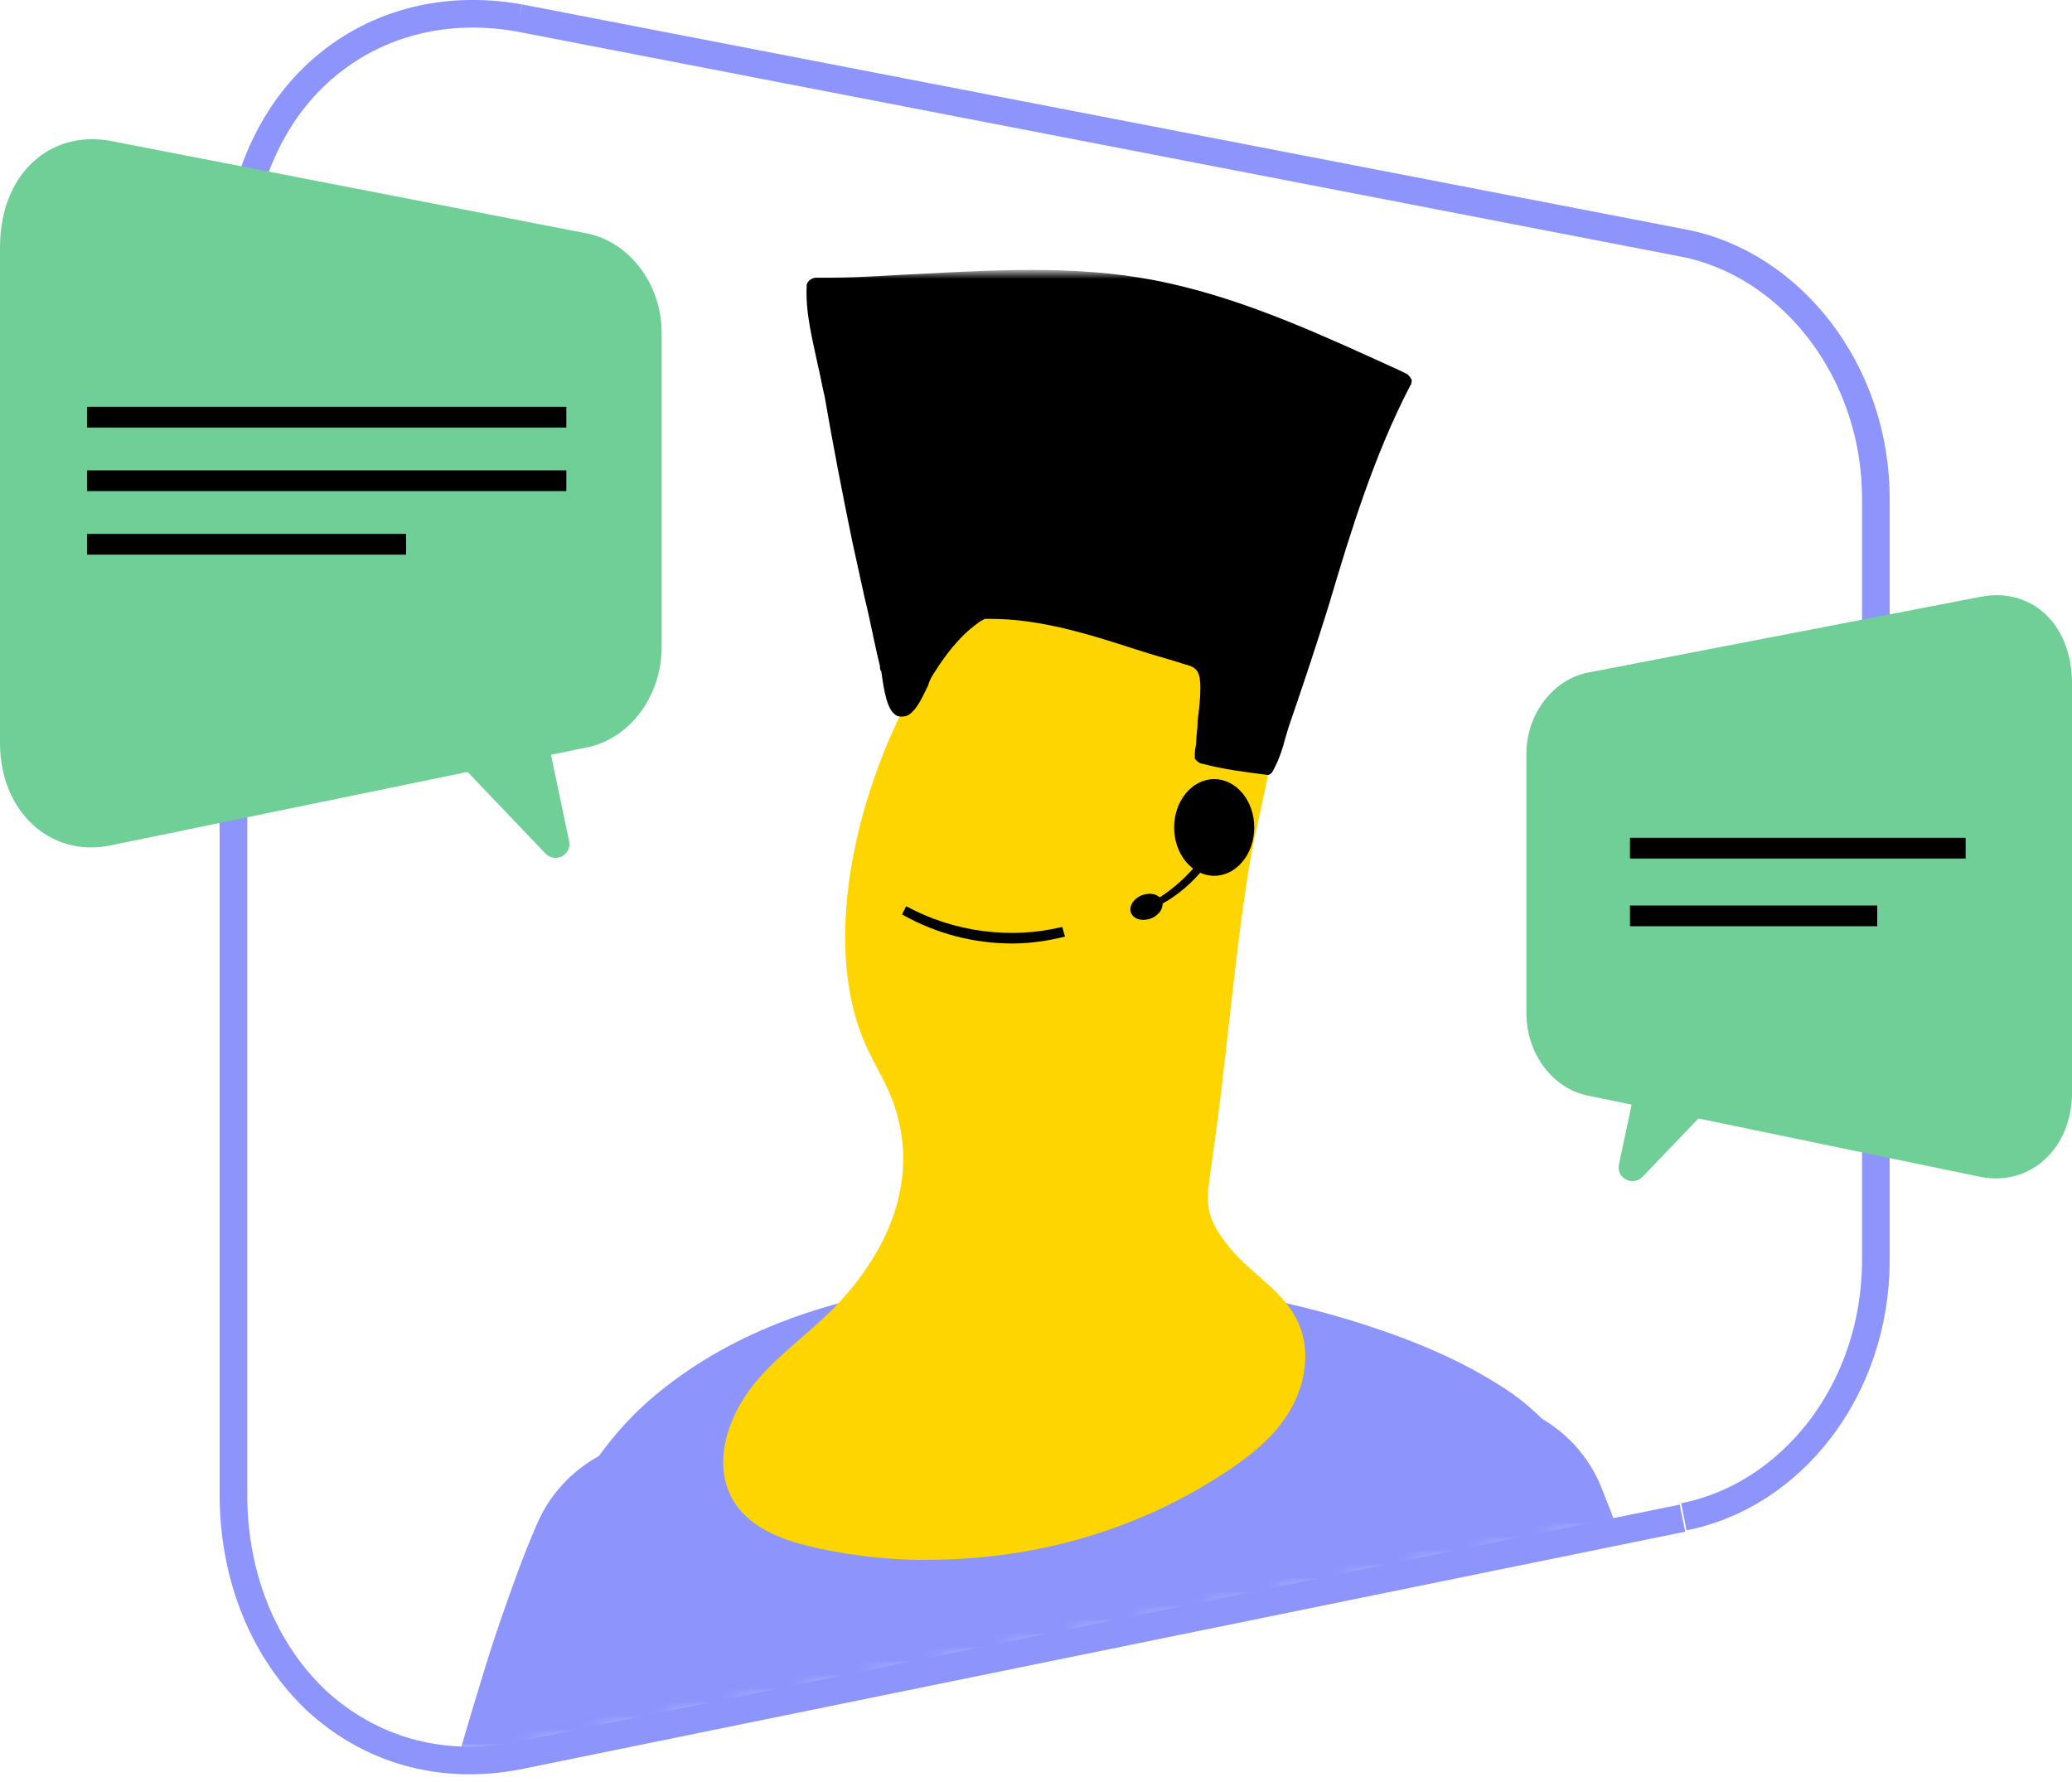
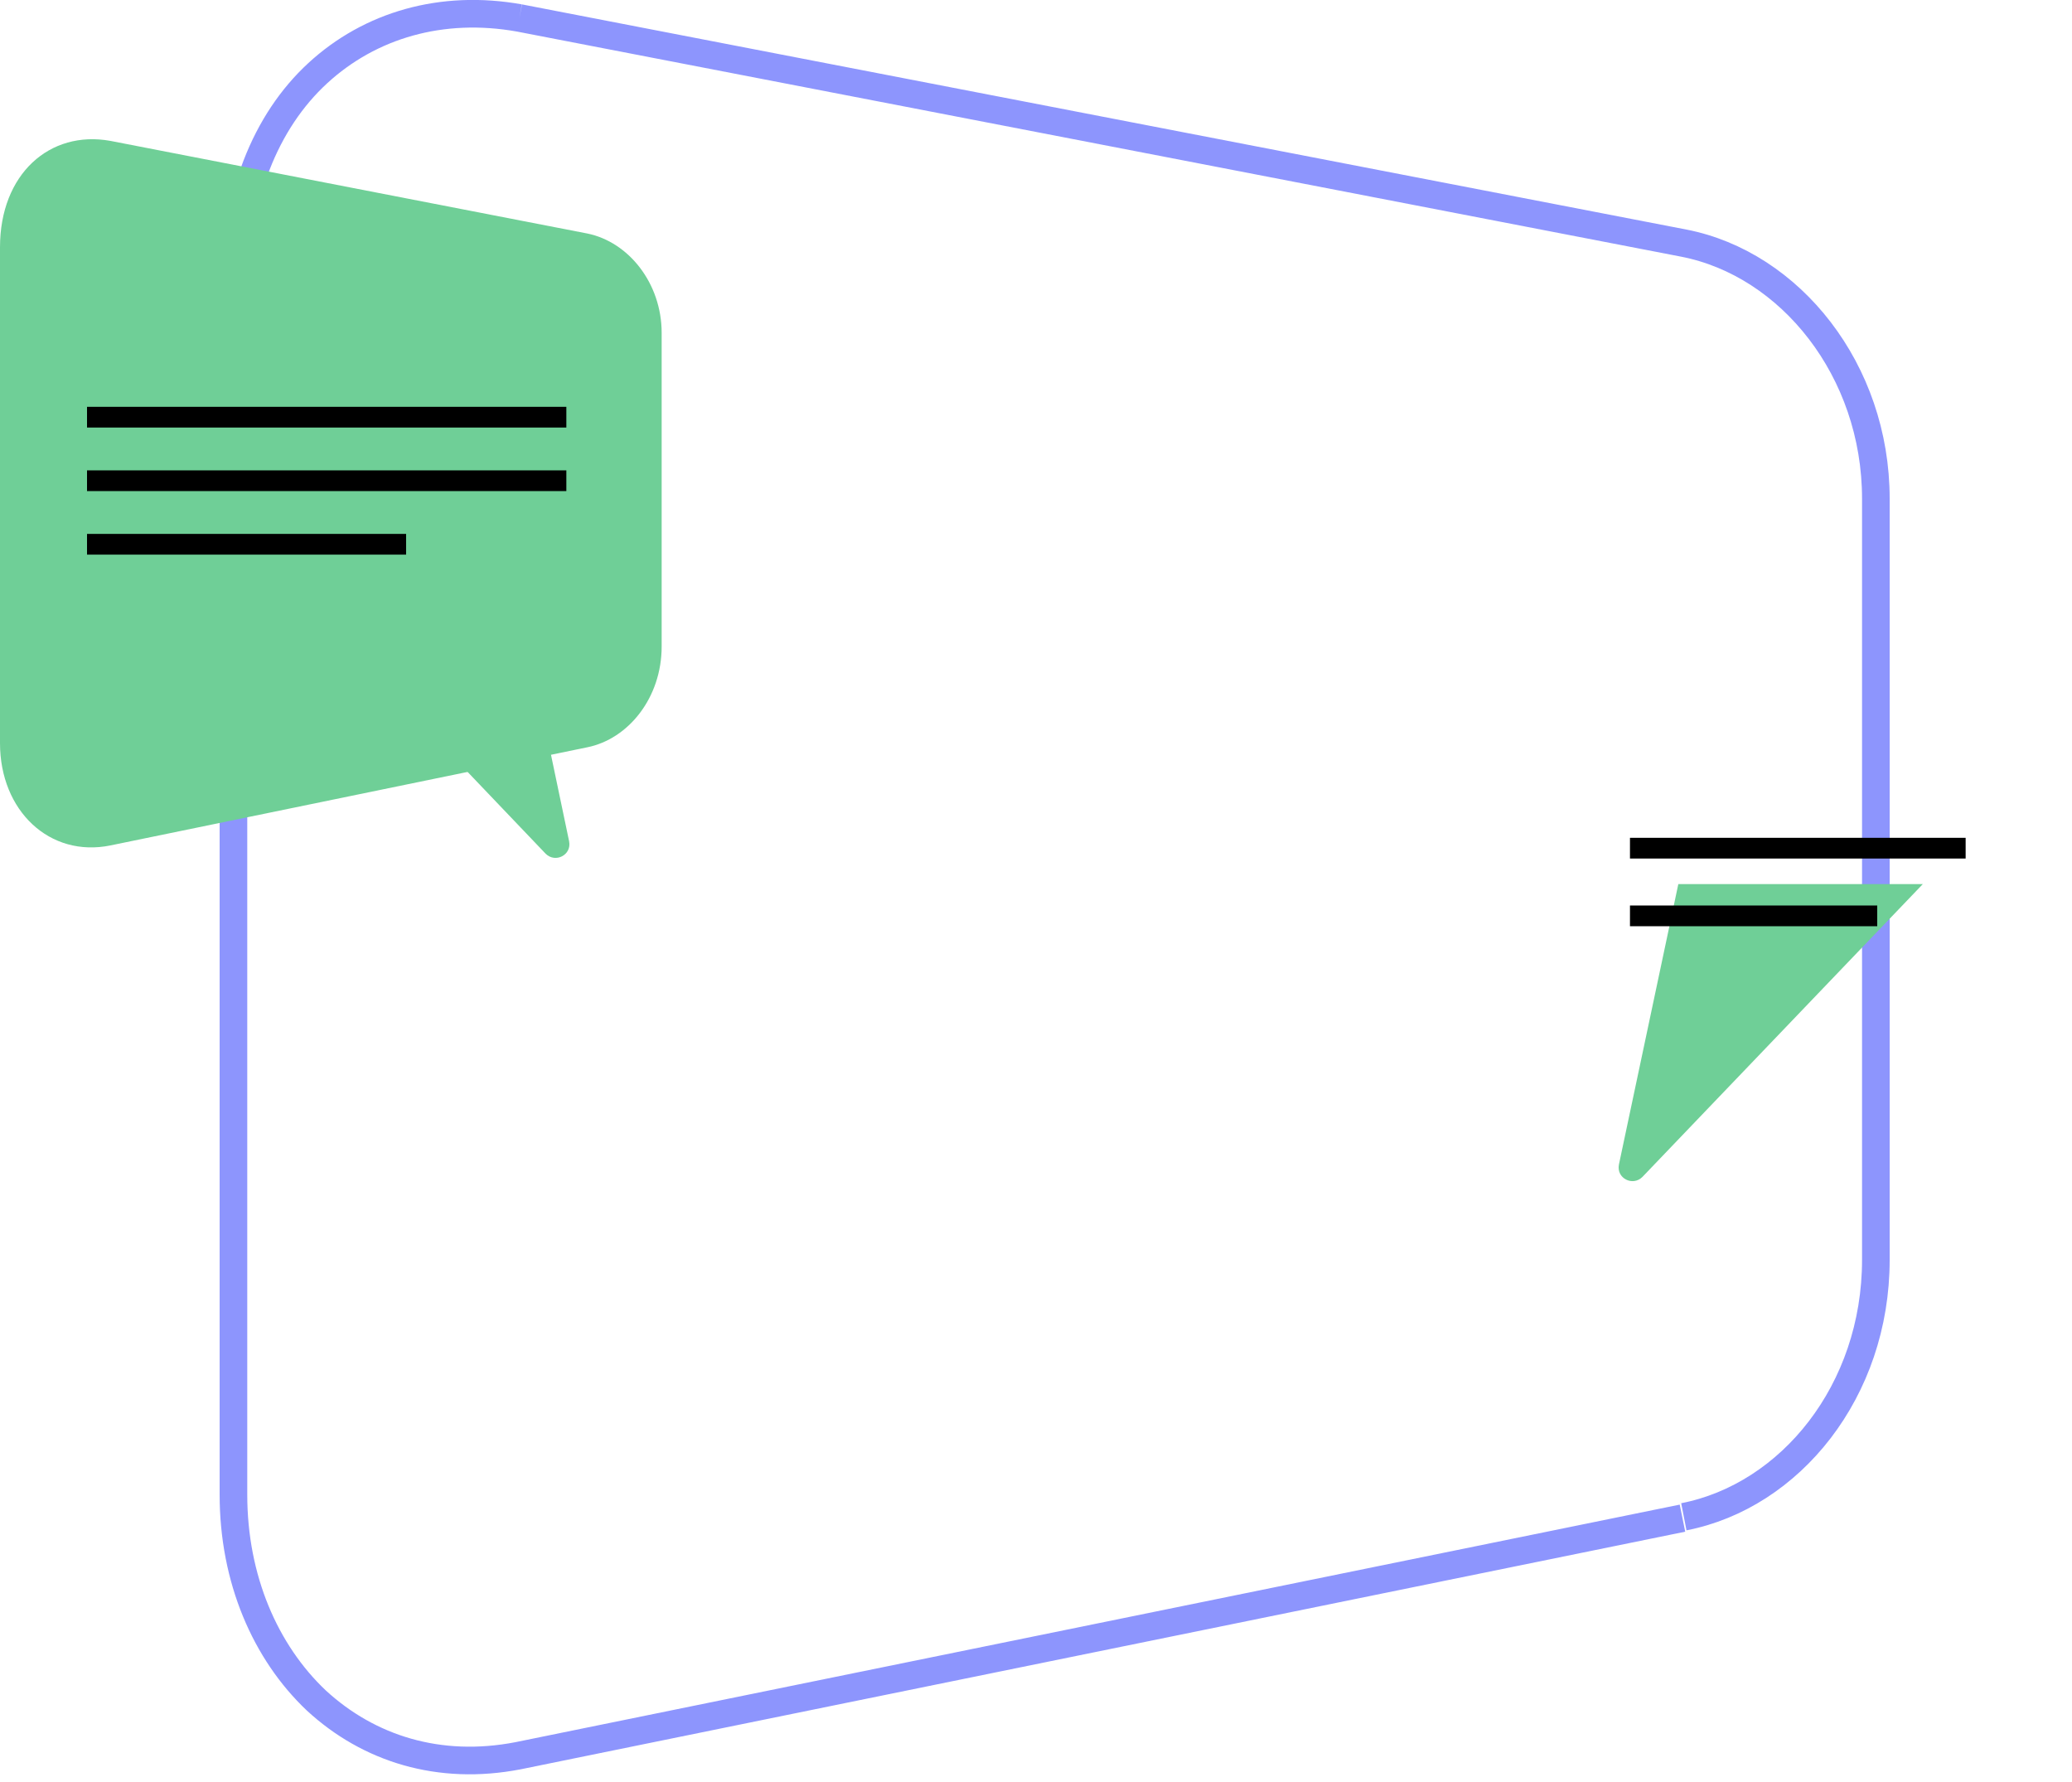
<svg xmlns="http://www.w3.org/2000/svg" version="1.1" id="Camada_1" x="0px" y="0px" viewBox="0 0 150 129" style="enable-background:new 0 0 150 129;" xml:space="preserve">
  <style type="text/css">
	.st0{fill:none;stroke:#8D95FD;stroke-width:2;}
	.st1{fill:#F6F6F6;filter:url(#Adobe_OpacityMaskFilter);}
	.st2{mask:url(#mask0_1_);}
	.st3{fill:#FFD500;}
	.st4{fill:#8D95FD;}
	.st5{fill:#6FCF97;}
	.st6{fill:none;stroke:#000000;stroke-width:1.5;}
</style>
-   <path class="st0" d="M37.6,1.3L37.6,1.3c-5.6-1-10.8,0.5-14.6,4c-3.8,3.5-6,9-6,15.7 M37.6,1.3L37.6,1.3l84.3,16.3c0,0,0,0,0,0  c7.7,1.5,13.9,9.2,13.9,18.5v55.1c0,9.5-6.2,17.1-13.9,18.6 M16.9,21C16.9,21,16.9,21,16.9,21 M16.9,21L16.9,21 M16.9,21v87.2  c0,6.1,2.3,11.4,6,14.9c3.8,3.5,8.9,5.1,14.6,4l0,0l84.3-17.2 M121.9,109.8C121.9,109.8,121.9,109.8,121.9,109.8 M121.9,109.8  L121.9,109.8" />
+   <path class="st0" d="M37.6,1.3c-5.6-1-10.8,0.5-14.6,4c-3.8,3.5-6,9-6,15.7 M37.6,1.3L37.6,1.3l84.3,16.3c0,0,0,0,0,0  c7.7,1.5,13.9,9.2,13.9,18.5v55.1c0,9.5-6.2,17.1-13.9,18.6 M16.9,21C16.9,21,16.9,21,16.9,21 M16.9,21L16.9,21 M16.9,21v87.2  c0,6.1,2.3,11.4,6,14.9c3.8,3.5,8.9,5.1,14.6,4l0,0l84.3-17.2 M121.9,109.8C121.9,109.8,121.9,109.8,121.9,109.8 M121.9,109.8  L121.9,109.8" />
  <defs>
    <filter id="Adobe_OpacityMaskFilter" filterUnits="userSpaceOnUse" x="-14.6" y="19.7" width="183.7" height="194">
      <feColorMatrix type="matrix" values="1 0 0 0 0  0 1 0 0 0  0 0 1 0 0  0 0 0 1 0" />
    </filter>
  </defs>
  <mask maskUnits="userSpaceOnUse" x="-14.6" y="19.7" width="183.7" height="194" id="mask0_1_">
-     <path class="st1" d="M38.5,2.9l84.3,16.3c7.2,1.4,13.1,8.7,13.1,17.5v55.1c0,9.1-5.9,16.2-13.1,17.6l-84.3,17.2   c-10.7,2.1-19.4-6.1-19.4-17.9V21.6C19.1,8.6,27.8,0.9,38.5,2.9z" />
-   </mask>
+     </mask>
  <g class="st2">
    <path class="st3" d="M42.2,111.1l-0.8,3.7l-0.8,3.8l-1.6,7.5l-3.2,15l-1.6,7.5l-1.6,7.5c-0.5,2.5-1.1,5-1.7,7.4   c-0.6,2.5-1.1,4.9-1.7,7.4c-0.6,2.4-1.2,4.9-1.8,7.2c-0.3,1.2-0.6,2.3-1,3.4c-0.2,0.5-0.3,1.1-0.5,1.5c-0.2,0.5-0.3,0.9-0.4,1.2   c0,0.1-0.1,0.1-0.1,0.2v0l0,0l0.1-0.1l0.1-0.1c0-0.1,0.1-0.1,0.1-0.1l0.1-0.1l0.1-0.1l0.1-0.1l0.1-0.1c0.1-0.1,0.2-0.3,0.3-0.4   l0.1-0.1l0.1-0.1l0.2-0.2c0.1-0.1,0.1-0.1,0.2-0.2c0.2-0.2,0.4-0.4,0.7-0.5c0.3-0.2,0.6-0.4,1-0.5c0.5-0.2,0.6-0.2,0.5-0.1   c-0.1,0-0.1,0-0.2,0c-0.1,0-0.2,0-0.4,0c-0.8,0-1.6,0-2.4-0.1c-1-0.1-2-0.3-3.1-0.4c-1.1-0.2-2.2-0.4-3.3-0.7   c-1.1-0.3-2.3-0.5-3.4-0.8c-1.2-0.3-2.3-0.6-3.5-0.9c-1.2-0.3-2.4-0.6-3.6-0.9l-7.2-1.9l-1.8-0.5l-1.8-0.5   c-0.6-0.2-1.2-0.3-1.8-0.5l-0.9-0.2l-0.5-0.1c-0.1,0-0.3-0.1-0.4-0.1l-0.8-0.1c-4-0.7-7.7,2-8.4,5.9c-0.5,2.9,0.8,5.9,3.3,7.4   c0.2,0.1,0.3,0.2,0.5,0.3l0.4,0.3l0.9,0.5c0.6,0.4,1.2,0.7,1.7,1c0.6,0.3,1.2,0.7,1.8,1c0.6,0.3,1.2,0.6,1.8,1   c2.4,1.3,4.8,2.4,7.2,3.5c1.2,0.6,2.5,1.1,3.7,1.6s2.5,1,3.9,1.5c1.3,0.5,2.6,0.9,4,1.3c1.4,0.4,2.7,0.8,4.2,1.2   c1.4,0.4,2.9,0.6,4.5,0.9c1.7,0.3,3.5,0.4,5.3,0.4c0.5,0,1,0,1.6,0c0.5,0,1.1-0.1,1.7-0.2c1.5-0.2,2.9-0.6,4.3-1.1   c0.9-0.4,1.8-0.9,2.7-1.4c0.5-0.3,1-0.7,1.4-1.1l0.4-0.3c0.1-0.1,0.2-0.2,0.3-0.3l0.2-0.2l0.1-0.1l0.1-0.1c0.2-0.2,0.3-0.4,0.5-0.6   l0.1-0.1l0.1-0.1l0.2-0.2l0.2-0.2l0.1-0.1l0.1-0.1l0.2-0.3l0.1-0.2l0.1-0.1c0.1-0.2,0.2-0.4,0.3-0.6l0.1-0.2l0.1-0.2   c0.3-0.6,0.5-1.1,0.7-1.6c0.4-0.9,0.7-1.7,0.9-2.4c0.3-0.8,0.5-1.5,0.7-2.2c0.4-1.4,0.8-2.7,1.2-4.1c0.7-2.6,1.4-5.2,2-7.8   c0.6-2.6,1.2-5.1,1.7-7.7c0.6-2.6,1.1-5.1,1.6-7.7c0.5-2.6,1-5.1,1.5-7.7c0.5-2.6,1-5.1,1.4-7.7c0.9-5.1,1.8-10.2,2.6-15.3   c0.2-1.3,0.4-2.6,0.6-3.8c0.2-1.3,0.4-2.6,0.6-3.8c0.2-1.3,0.4-2.6,0.6-3.8c0.2-1.3,0.4-2.6,0.5-3.9v0c0.6-5-2.9-9.6-7.9-10.2   C47.6,103.5,43.3,106.5,42.2,111.1L42.2,111.1z" />
    <path class="st4" d="M38.8,110.5c-1,2.3-1.8,4.6-2.6,6.9c-0.8,2.3-1.5,4.7-2.2,7c-1.4,4.7-2.6,9.4-3.7,14.2   c-1.1,4.7-2,9.5-2.9,14.3l-0.3,1.8l-0.3,1.8c-0.2,1.2-0.4,2.4-0.6,3.6c-0.2,1.2-0.4,2.4-0.5,3.6l-0.1,0.5c0,0.2,0,0.3-0.1,0.5   c0,0.3,0.2,0.6,0.5,1c0.5,0.5,1,0.9,1.5,1.2c1,0.6,2,1.1,3.1,1.5c4.7,1.8,9.7,2.8,14.7,2.7c1.2,0,2.3-0.1,3.4-0.3   c0.7-0.1,1.3-0.3,1.9-0.6c0.4-0.2,0.7-0.5,0.8-0.8c0-0.1,0.1-0.3,0.1-0.4l0.1-0.4c0.3-1.2,0.5-2.4,0.8-3.6c0.3-1.2,0.5-2.4,0.8-3.6   l0.4-1.8l0.4-1.8c0.9-4.8,1.8-9.6,2.5-14.4c0.7-4.8,1.3-9.7,1.7-14.5c0.2-2.4,0.4-4.9,0.4-7.3c0.1-2.5,0.1-4.9,0-7.4   c-0.2-5.7-5-10.2-10.8-10C43.9,104.3,40.3,106.8,38.8,110.5L38.8,110.5z" />
    <path class="st3" d="M94.3,111.4c0.2,1.3,0.3,2.6,0.5,3.9c0.2,1.3,0.4,2.6,0.6,3.8c0.2,1.3,0.4,2.6,0.6,3.9   c0.2,1.3,0.4,2.6,0.6,3.8c0.8,5.1,1.7,10.2,2.6,15.3c0.5,2.6,0.9,5.1,1.4,7.7c0.5,2.6,1,5.1,1.5,7.7c0.5,2.6,1.1,5.1,1.6,7.7   c0.6,2.6,1.1,5.1,1.7,7.7s1.3,5.2,2,7.8c0.4,1.3,0.7,2.7,1.2,4.1c0.2,0.7,0.5,1.4,0.7,2.2c0.3,0.7,0.5,1.5,0.9,2.4   c0.2,0.5,0.4,0.9,0.7,1.6l0.1,0.2l0.1,0.2c0.1,0.2,0.2,0.4,0.3,0.6l0.1,0.1l0.1,0.2l0.2,0.4l0.1,0.1l0.1,0.1l0.2,0.2l0.2,0.2   l0.1,0.1l0.1,0.1c0.2,0.2,0.3,0.4,0.5,0.6l0.1,0.1l0.1,0.1l0.2,0.2c0.1,0.1,0.2,0.2,0.3,0.3c0.1,0.1,0.2,0.2,0.4,0.3   c0.5,0.4,0.9,0.8,1.4,1.1c0.8,0.6,1.7,1,2.7,1.4c1.4,0.5,2.8,0.9,4.3,1.1c0.6,0.1,1.2,0.1,1.7,0.2s1.1,0,1.6,0   c1.8,0,3.5-0.2,5.3-0.4c1.6-0.2,3.1-0.6,4.5-0.9c1.4-0.3,2.8-0.7,4.2-1.2c1.4-0.4,2.7-0.9,4-1.3c1.3-0.5,2.6-1,3.9-1.5   s2.5-1,3.7-1.6c2.5-1.1,4.9-2.3,7.2-3.5c0.6-0.3,1.2-0.6,1.8-1c0.6-0.3,1.2-0.7,1.8-1c0.6-0.3,1.2-0.7,1.7-1l0.9-0.5l0.4-0.3   c0.1-0.1,0.3-0.2,0.5-0.3c3.4-2.1,4.5-6.6,2.3-10c-1.6-2.5-4.5-3.8-7.4-3.3l-0.8,0.1c-0.1,0-0.3,0.1-0.4,0.1l-0.5,0.1l-0.9,0.2   c-0.6,0.1-1.2,0.3-1.8,0.5l-1.8,0.5l-1.8,0.5l-7.2,1.9c-1.2,0.3-2.4,0.6-3.6,0.9c-1.2,0.3-2.4,0.6-3.5,0.9s-2.3,0.5-3.4,0.8   c-1.1,0.2-2.2,0.5-3.3,0.6c-1.1,0.2-2.1,0.3-3.1,0.4c-0.8,0.1-1.6,0.1-2.4,0.1c-0.1,0-0.3,0-0.4,0c-0.1,0-0.1,0-0.2,0   c0,0,0.1,0,0.5,0.1c0.3,0.1,0.7,0.3,1,0.5c0.2,0.2,0.5,0.3,0.7,0.5c0.1,0.1,0.1,0.1,0.2,0.2c0.1,0.1,0.1,0.1,0.2,0.2l0.1,0.1   l0.1,0.1c0.1,0.1,0.2,0.2,0.3,0.4l0.1,0.1l0.1,0.1l0.1,0.1l0.1,0.1c0,0,0.1,0.1,0.1,0.1l0.1,0.1l0.1,0.1l0,0v0   c0-0.1-0.1-0.1-0.1-0.2c-0.1-0.3-0.3-0.7-0.4-1.2c-0.2-0.5-0.3-1-0.5-1.5c-0.3-1.1-0.6-2.2-1-3.4c-0.6-2.3-1.2-4.8-1.8-7.2   c-0.6-2.4-1.2-4.9-1.7-7.4c-0.6-2.5-1.1-5-1.7-7.4l-1.6-7.5l-1.6-7.5l-3.2-15l-1.6-7.5l-0.8-3.8l-0.8-3.7c-1.1-4.9-6-8-10.9-6.9   C96.7,102.4,93.7,106.7,94.3,111.4L94.3,111.4z" />
    <path class="st4" d="M95.8,111.4c0,2.6,0,5.3,0.2,7.9c0.1,2.6,0.3,5.2,0.6,7.8c0.5,5.2,1.1,10.3,1.9,15.4   c0.8,5.1,1.7,10.2,2.7,15.2l0.4,1.9l0.4,1.9c0.3,1.3,0.5,2.5,0.8,3.8c0.3,1.3,0.6,2.5,0.9,3.8l0.1,0.5c0,0.2,0.1,0.3,0.1,0.5   c0.2,0.4,0.5,0.7,0.8,0.8c0.6,0.3,1.2,0.5,1.9,0.6c1.1,0.2,2.3,0.3,3.5,0.3c5,0.1,10-0.9,14.7-2.8c1.1-0.4,2.1-1,3.1-1.6   c0.6-0.3,1.1-0.8,1.5-1.3c0.3-0.4,0.5-0.7,0.5-1.1c0-0.2,0-0.3-0.1-0.5l-0.1-0.5c-0.2-1.3-0.4-2.6-0.6-3.8   c-0.2-1.3-0.4-2.5-0.6-3.8l-0.3-1.9l-0.3-1.9c-0.9-5.1-2-10.1-3.1-15.2c-1.2-5-2.5-10-3.9-15c-0.7-2.5-1.5-5-2.3-7.4   c-0.8-2.5-1.7-4.9-2.7-7.4c-2.2-5.3-8.3-7.7-13.6-5.5C98.4,103.6,95.9,107.3,95.8,111.4z" />
-     <path class="st4" d="M36.4,208.7c-2.7-4.2-1.1-13.9-1.2-18.8c-0.1-4.7-0.2-9.5-0.2-14.2c0-1.2,0.2-2.5,0.1-3.7   c-0.1-0.8,0-2.2-0.8-2.7c-0.3-0.2-0.6-0.3-0.9-0.3c-1.5-0.3-3.1-0.8-4.4-1.5c-1.5-0.9-2-1.9-2.3-3.6c-0.3-1.8,0-3.6,0.3-5.3   c1.7-10.6,4.4-21,7.6-31.2c2.8-9.1,5.1-19.8,12.6-26.2c5.5-4.7,12.5-7.1,19.7-8.1c9.9-1.3,19.9-0.6,29.6,2.1c4.5,1.3,9.1,3,13,5.7   c4.3,3.1,6.1,7.2,8,12c2.4,6.1,4.8,12.1,6.6,18.4c1.7,5.9,1.7,11.9,3.1,17.8c1.2,5,2.2,10.6-0.3,15c-1.1,2-2.9,3.5-4.5,5l-8.1,7.2   c-1.3,1.2-2.7,2.5-2.9,4.3c-0.2,1.7,0.6,3.3,0.6,5c0,1.7-0.5,3.6-0.7,5.3c-0.5,4.1-0.9,8.4-2.4,12.4c-2.2,5.8-5.3,4.6-10.7,4.3   c-6.1-0.3-15.1,0.9-20.9,3.2c-3.6,1.4-7.2,3.4-11,2.9c-2.6-0.4-4.8-1.8-7.2-2.8c-6.1-2.5-17.2,3.8-21.9-1.4   C36.8,209.2,36.6,208.9,36.4,208.7z" />
    <path class="st3" d="M67.9,112.9c-2.9,0.1-5.7-0.2-8.6-0.8c-2.3-0.5-4.8-1.3-6.1-3.3c-1.7-2.6-0.6-6.1,1.3-8.5   c1.9-2.4,4.6-4.1,6.6-6.4c3.8-4.3,5.6-9.6,3.2-15c-0.6-1.3-1.4-2.6-1.9-3.9c-3.1-8,0.2-19.4,4.5-26.4c2.5-4.1,6.1-7.8,10.8-9.1   c4.7-1.3,10.6,0.3,13.2,4.7c3.3,5.6,0.4,13-0.5,18.7c-1.1,6.9-1.6,13.8-2.6,20.7c-0.4,3.2-0.9,4.1,1.2,6.7c1.7,2.1,4.3,3.3,5.2,6   c0.7,2.1,0.1,4.6-1.2,6.4c-1.3,1.9-3.2,3.2-5.1,4.4C82,110.8,75,112.8,67.9,112.9z" />
    <ellipse cx="87.9" cy="59.9" rx="2.9" ry="3.5" />
    <ellipse transform="matrix(0.932 -0.363 0.363 0.932 -18.171 34.635)" cx="83" cy="65.6" rx="1.2" ry="0.9" />
    <path d="M87.8,62c0.5-0.7,0.9-1.5,1.2-2.4l-0.5-0.2c-0.9,2.4-2.8,4.6-5.1,5.9l0.2,0.4C85.3,64.9,86.7,63.6,87.8,62z" />
    <path d="M60.1,20.6c8.1-0.1,16.3-1.4,24.4,0.4c6,1.3,11.6,4,17.2,6.5c0.1,0,0.1,0.1,0.1,0.1c0,0.1,0,0.1,0,0.2   C97.9,35.6,96,44.3,93,52.5c-0.4,1-0.6,2.3-1.2,3.2c-1.6-0.2-3.2-0.4-4.8-0.7c-0.1,0-0.3-0.1-0.3-0.2c0-0.1,0-0.1,0-0.2   c0.1-0.7,0.3-1.5,0.3-2.2c0.1-0.9,0.2-1.7,0.2-2.6c0-1.1-0.2-1.8-1.3-2.1c-4.7-1.3-9.3-3.2-14.3-3.3c-0.2,0-0.3,0-0.5,0   c-0.2,0.1-0.4,0.2-0.6,0.3c-1.3,1-2.3,2.3-3.2,3.6c-0.5,0.8-1,2.7-1.9,3.1c-1.1,0.6-1.2-2.8-1.4-3.3c-0.6-3-1.3-6-1.9-9   c-0.7-3.5-1.4-7-2-10.5c-0.4-2.6-1.3-5.4-1.2-8c0-0.1,0-0.1,0-0.2c0.1-0.1,0.2-0.1,0.3-0.1C59.5,20.6,59.8,20.6,60.1,20.6z" />
    <path d="M91.8,56.1c0.1,0,0.2-0.1,0.3-0.2c0.4-0.7,0.7-1.5,0.9-2.3c0.1-0.3,0.2-0.7,0.3-1c1-2.9,2-5.9,2.9-8.8   c1.6-5.4,3.3-10.9,5.9-15.9c0.1-0.1,0.1-0.3,0.1-0.4c-0.1-0.2-0.2-0.3-0.3-0.4l-0.6-0.3c-5.3-2.4-10.8-5-16.7-6.3   c-5.8-1.3-11.7-1-17.5-0.7c-2.3,0.1-4.7,0.3-7,0.3c-0.3,0-0.6,0-1,0c-0.3,0-0.6,0.2-0.7,0.5c0,0,0,0.1,0,0.1   c-0.1,1.9,0.4,3.8,0.8,5.7c0.2,0.8,0.3,1.5,0.5,2.3c0.6,3.5,1.3,7.1,2,10.5c0.3,1.4,0.6,2.7,0.9,4.1c0.4,1.6,0.7,3.3,1.1,4.9   c0,0.1,0,0.3,0.1,0.4c0.2,1.4,0.4,2.8,1.1,3.2c0.2,0.1,0.5,0.1,0.8,0c0.7-0.4,1.1-1.4,1.5-2.2c0.1-0.4,0.3-0.7,0.5-1   c0.7-1.1,1.7-2.5,3.1-3.5c0.1-0.1,0.3-0.2,0.5-0.3c0.1,0,0.3,0,0.4,0c3.6,0,7.1,1.1,10.5,2.2c1.2,0.4,2.4,0.7,3.6,1.1   c0.9,0.2,1.1,0.6,1.1,1.7c0,0.8-0.1,1.6-0.2,2.4l0,0.1c0,0,0,0,0,0c0,0.5-0.1,0.9-0.1,1.4c0,0.3-0.1,0.5-0.1,0.8c0,0.1,0,0.3,0,0.4   c0.1,0.2,0.4,0.4,0.6,0.4C88.6,55.7,90.2,55.9,91.8,56.1L91.8,56.1z M101.4,27.8c-2.5,5.1-4.2,10.6-5.8,15.9   c-0.9,2.9-1.8,5.9-2.8,8.7c-0.1,0.3-0.2,0.6-0.3,1c-0.2,0.7-0.4,1.3-0.7,1.9c-1.5-0.2-3.1-0.4-4.6-0.7l-0.1,0   c0-0.2,0.1-0.5,0.1-0.7c0.1-0.5,0.1-1,0.2-1.5l0-0.1c0.1-0.8,0.2-1.6,0.2-2.5c0-1-0.2-2.1-1.6-2.4c-1.2-0.3-2.4-0.7-3.6-1.1   c-3.5-1.1-7-2.2-10.7-2.2c-0.2,0-0.4,0-0.6,0.1c-0.3,0.1-0.5,0.2-0.7,0.4c-1.4,1.1-2.5,2.6-3.2,3.7c-0.2,0.4-0.4,0.7-0.6,1.1   c-0.3,0.7-0.7,1.7-1.2,1.9c-0.1,0-0.1,0-0.1,0c-0.3-0.1-0.5-1-0.7-2.6c0-0.2,0-0.4-0.1-0.5c-0.3-1.7-0.7-3.3-1.1-5   c-0.3-1.3-0.6-2.7-0.9-4c-0.7-3.5-1.4-7-2-10.5c-0.1-0.8-0.3-1.5-0.5-2.3c-0.4-1.8-0.8-3.7-0.8-5.5c0.3,0,0.6,0,0.9,0   c2.3,0,4.7-0.1,7-0.3c5.7-0.3,11.6-0.6,17.3,0.6c5.8,1.3,11.2,3.8,16.5,6.2L101.4,27.8z" />
    <path d="M73.3,68.3c1.3,0,2.6-0.2,3.8-0.5l-0.2-0.7c-3.7,0.9-7.8,0.4-11.3-1.5l-0.3,0.6C67.8,67.6,70.5,68.3,73.3,68.3z" />
  </g>
-   <path class="st5" d="M143.4,43.2l-28.5,5.5c-2.4,0.5-4.4,2.9-4.4,5.9v18.7c0,3.1,2,5.5,4.4,6l28.5,5.9c3.6,0.7,6.6-2.1,6.6-6.1V49.5  C150,45.1,147,42.5,143.4,43.2z" />
  <path class="st5" d="M118.9,85.2c-0.7,0.7-1.9,0.1-1.7-0.9l4.3-20.3h17.7L118.9,85.2z" />
  <line class="st6" x1="118" y1="61.4" x2="142.3" y2="61.4" />
  <path class="st6" d="M118,66.3h17.9" />
  <path class="st5" d="M8,10.2l34.5,6.7c3,0.6,5.4,3.6,5.4,7.2v22.7c0,3.7-2.4,6.7-5.4,7.3L8,61.2c-4.4,0.9-8-2.5-8-7.4V17.9  C0,12.6,3.6,9.4,8,10.2z" />
  <path class="st5" d="M39.5,61.8c0.7,0.7,1.9,0.1,1.7-0.9l-5.3-25.3H14.5L39.5,61.8z" />
  <line class="st6" x1="6.3" y1="30.2" x2="41" y2="30.2" />
  <line class="st6" x1="6.3" y1="34.8" x2="41" y2="34.8" />
  <line class="st6" x1="6.3" y1="39.4" x2="29.4" y2="39.4" />
</svg>